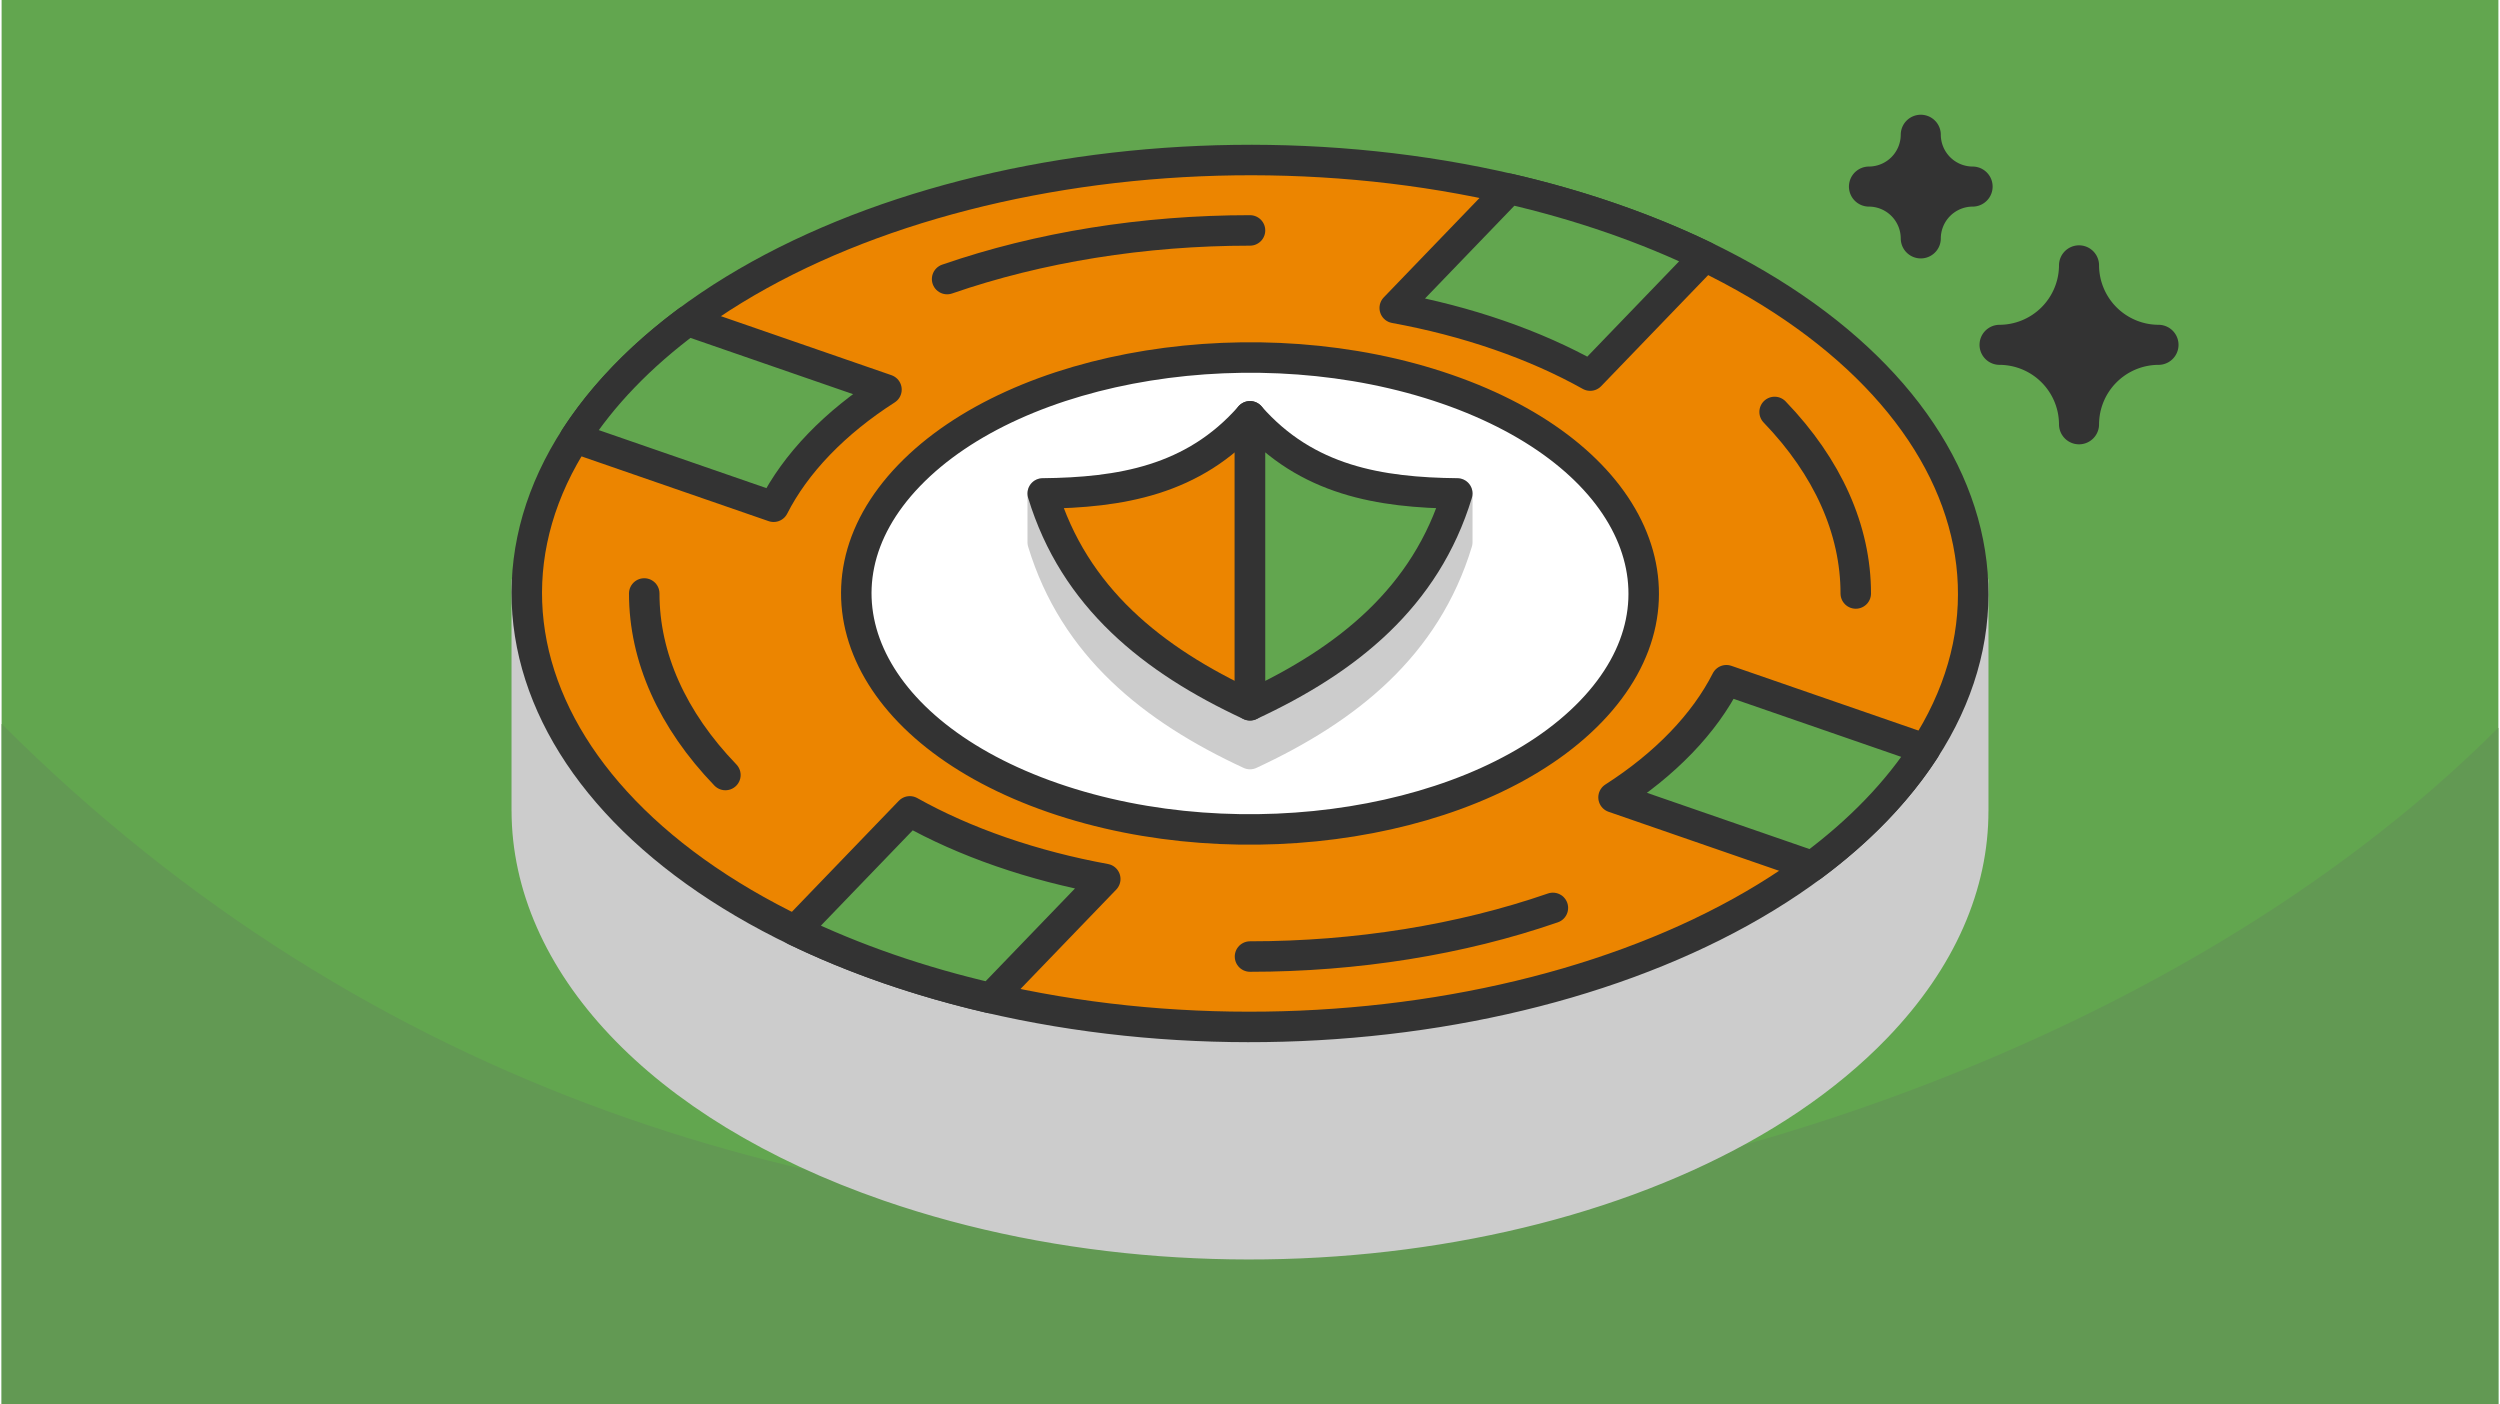
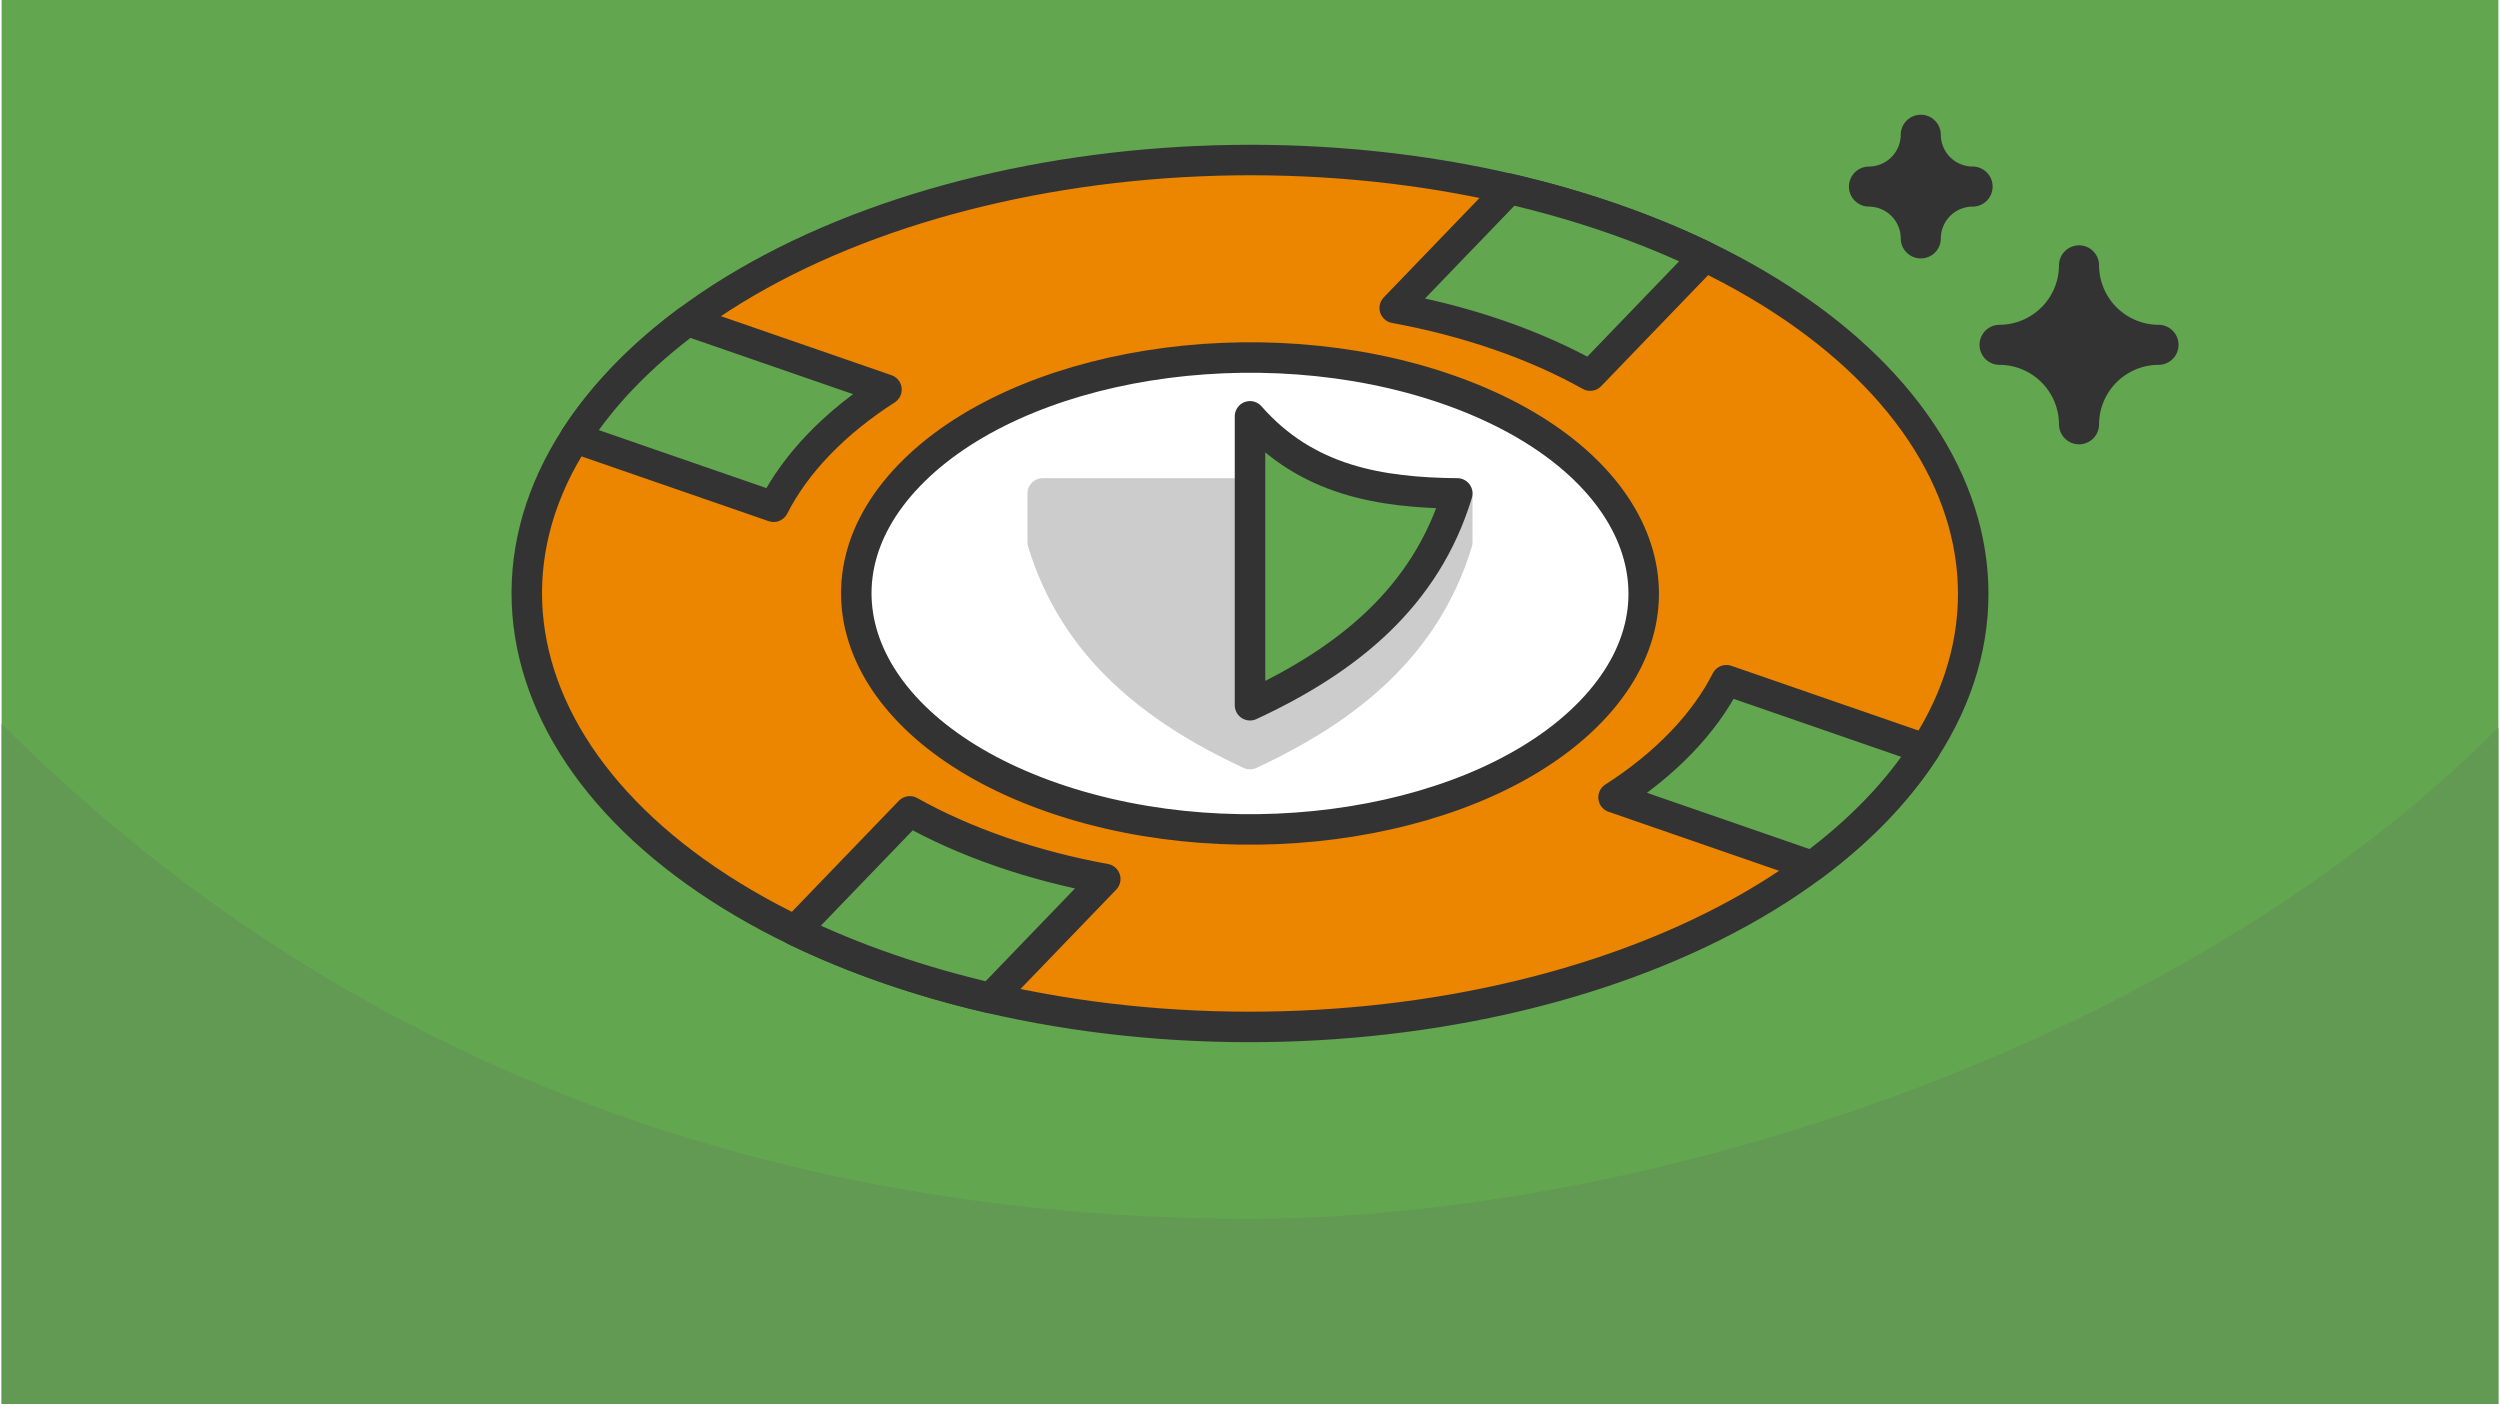
<svg xmlns="http://www.w3.org/2000/svg" xmlns:xlink="http://www.w3.org/1999/xlink" width="470" height="264" viewBox="0 0 329.983 185.616" shape-rendering="geometricPrecision" image-rendering="optimizeQuality" fill-rule="evenodd">
  <style>.L{stroke-linejoin:round}.M{stroke-miterlimit:2.613}.N{fill:#62a64f}</style>
  <path d="M329.983 0H0v185.616h329.983z" class="N" />
  <use xlink:href="#B" fill="#629953" />
  <path d="M329.983 0H0v185.616h329.983z" class="N" />
  <use xlink:href="#B" fill="#629953" />
  <path d="M274.573 35.075h0a10.54 10.54 0 0 1-10.504 10.504h0a10.54 10.54 0 0 1 10.504 10.504h0a10.54 10.54 0 0 1 10.504-10.504h0a10.54 10.54 0 0 1-10.504-10.504zm-20.917-17.262h-.001a6.87 6.87 0 0 1-6.848 6.848v.001a6.87 6.87 0 0 1 6.848 6.848h.001a6.87 6.87 0 0 1 6.848-6.848v-.001a6.87 6.87 0 0 1-6.848-6.848z" stroke="#333" stroke-width="5.294" fill="#333" class="L M" />
  <g stroke-width="4.03" class="L M">
-     <path d="M260.585 107.169c.016 9.737-4.112 19.605-12.818 28.643-26.394 27.399-84.85 36.787-130.565 20.968-30.636-10.601-47.773-29.832-47.804-49.611h-.003V76.932h191.193v30.237h-.003z" stroke="#ccc" fill="#ccc" />
    <g stroke="#333">
      <path d="M212.782 28.836c45.715 15.819 61.378 50.855 34.985 78.254s-84.85 36.787-130.565 20.968-61.379-50.855-34.985-78.254 84.849-36.787 130.565-20.968z" fill="#ec8500" />
      <path d="M191.008 51.44c24.887 8.611 33.414 27.684 19.045 42.6s-46.191 20.026-71.077 11.414-33.414-27.684-19.046-42.6 46.191-20.026 71.078-11.414z" fill="#fff" />
      <path d="M225.119 33.908l-15.16 15.738c-3.595-2.013-7.625-3.814-12.068-5.351s-9.061-2.729-13.768-3.589l15.161-15.737c4.59 1.061 9.103 2.346 13.498 3.867s8.509 3.221 12.337 5.072zm-79.259 82.28l-15.16 15.737c-4.59-1.061-9.104-2.346-13.498-3.867s-8.509-3.221-12.338-5.073l15.16-15.737c3.595 2.013 7.626 3.814 12.069 5.351s9.061 2.729 13.767 3.589zm93.443-1.704l-26.258-9.086c3.358-2.155 6.364-4.57 8.929-7.233s4.553-5.431 5.987-8.252L254.22 99c-1.771 2.751-3.916 5.456-6.453 8.09s-5.374 5.1-8.464 7.394zM102.022 66.981l-26.258-9.087c1.771-2.751 3.915-5.456 6.453-8.09s5.373-5.1 8.463-7.394l26.259 9.086c-3.359 2.155-6.364 4.57-8.929 7.233s-4.553 5.431-5.988 8.252z" class="N" />
-       <path d="M234.335 54.452c7.027 7.296 10.727 15.571 10.727 23.995m-40.035 41.561c-12.172 4.212-25.98 6.429-40.035 6.429m-69.343-23.995c-7.028-7.296-10.728-15.571-10.728-23.995m40.035-41.56c12.173-4.212 25.98-6.43 40.036-6.43" stroke-linecap="round" fill="none" />
    </g>
    <path d="M164.992 99.674c-12.91-5.99-23.228-14.273-27.398-27.995v-6.453h54.796v6.453c-4.17 13.722-14.489 22.005-27.398 27.995z" stroke="#ccc" fill="#ccc" />
    <g stroke="#333">
-       <path d="M164.992 55.029v38.192c-12.91-5.99-23.228-14.273-27.398-27.995 10.182-.119 19.91-1.658 27.398-10.197z" fill="#ec8500" />
      <path d="M164.992 55.029v38.192c12.909-5.99 23.228-14.273 27.398-27.995-10.183-.119-19.911-1.658-27.398-10.197z" class="N" />
    </g>
  </g>
  <defs>
    <path id="B" d="M329.983 96.205c-43.692 43.692-115.062 64.898-164.991 64.898-55.875 0-115.797-16.212-164.992-65.407v89.92h329.983V96.205z" />
  </defs>
</svg>